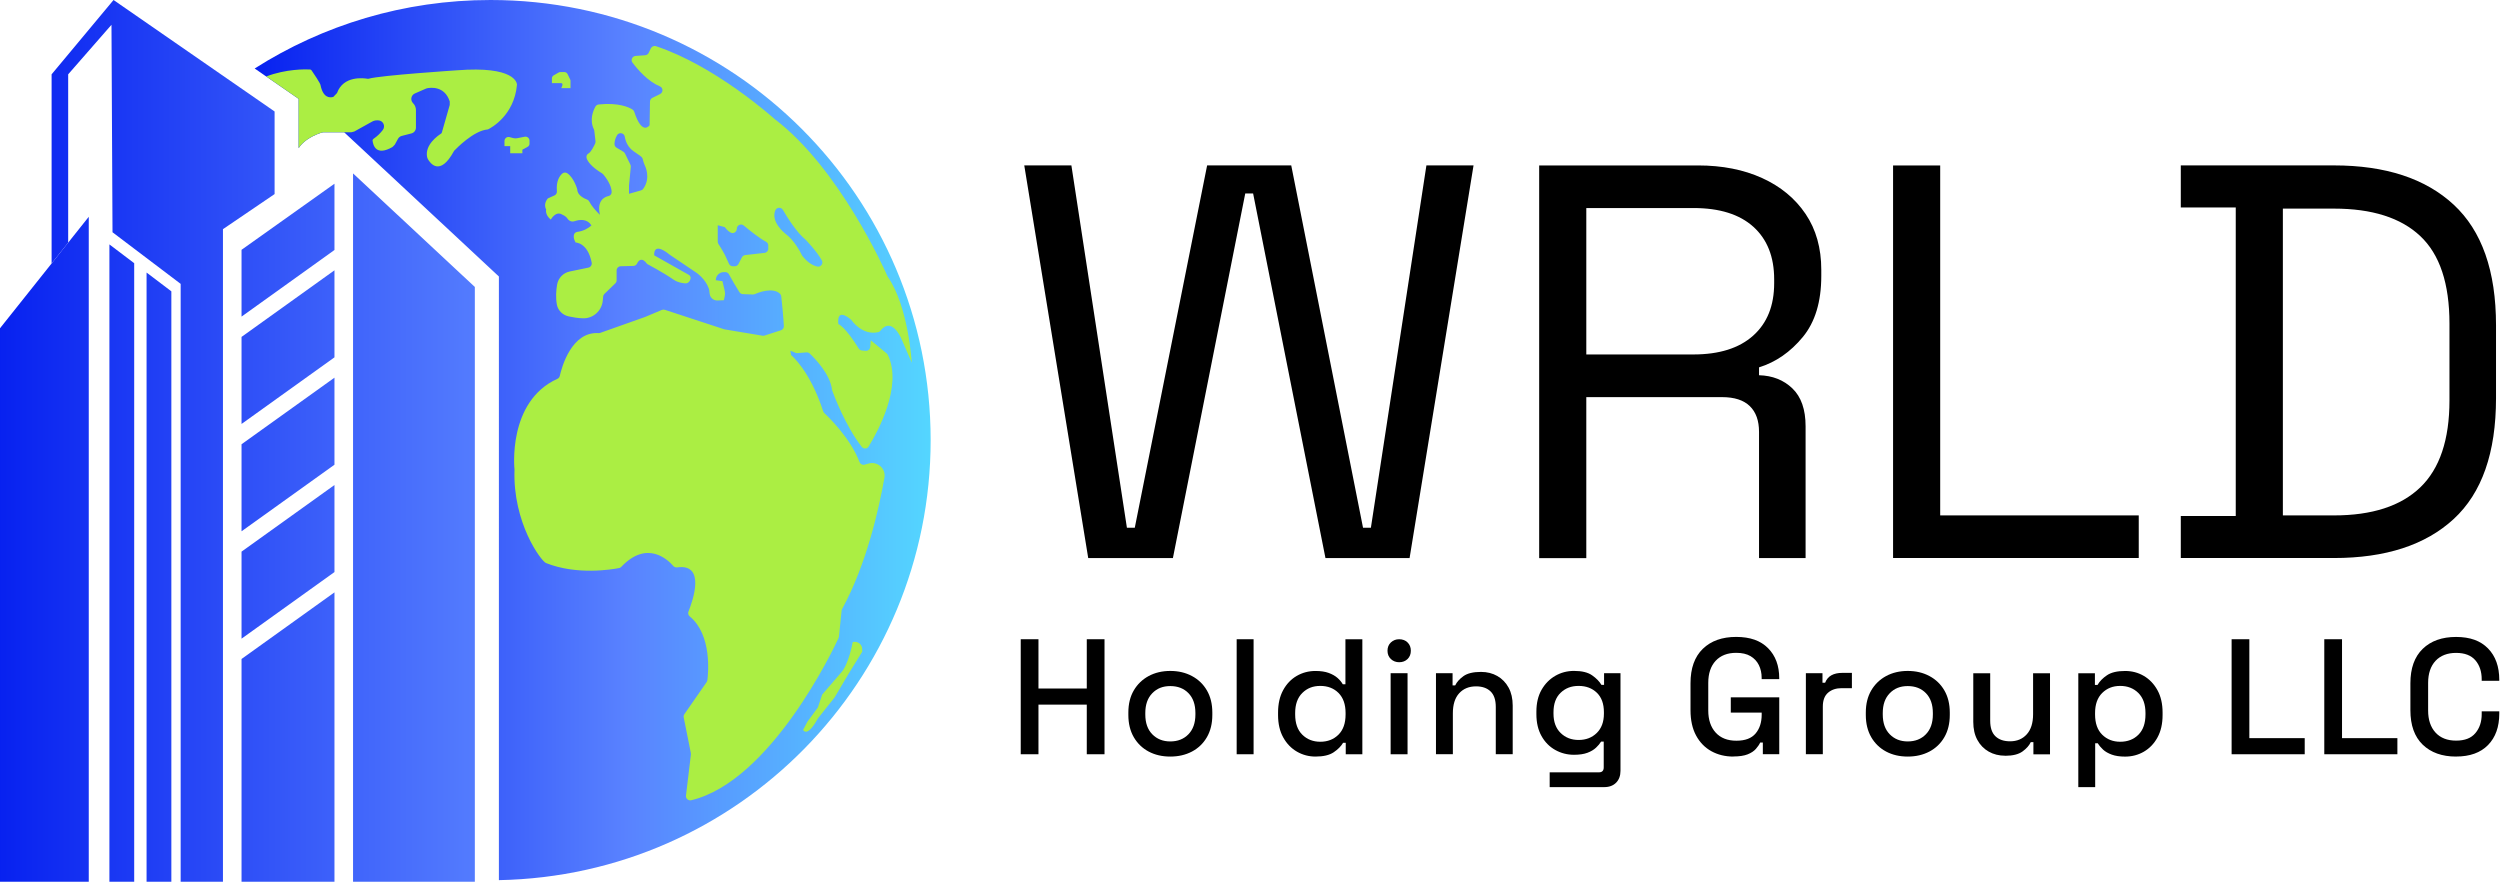
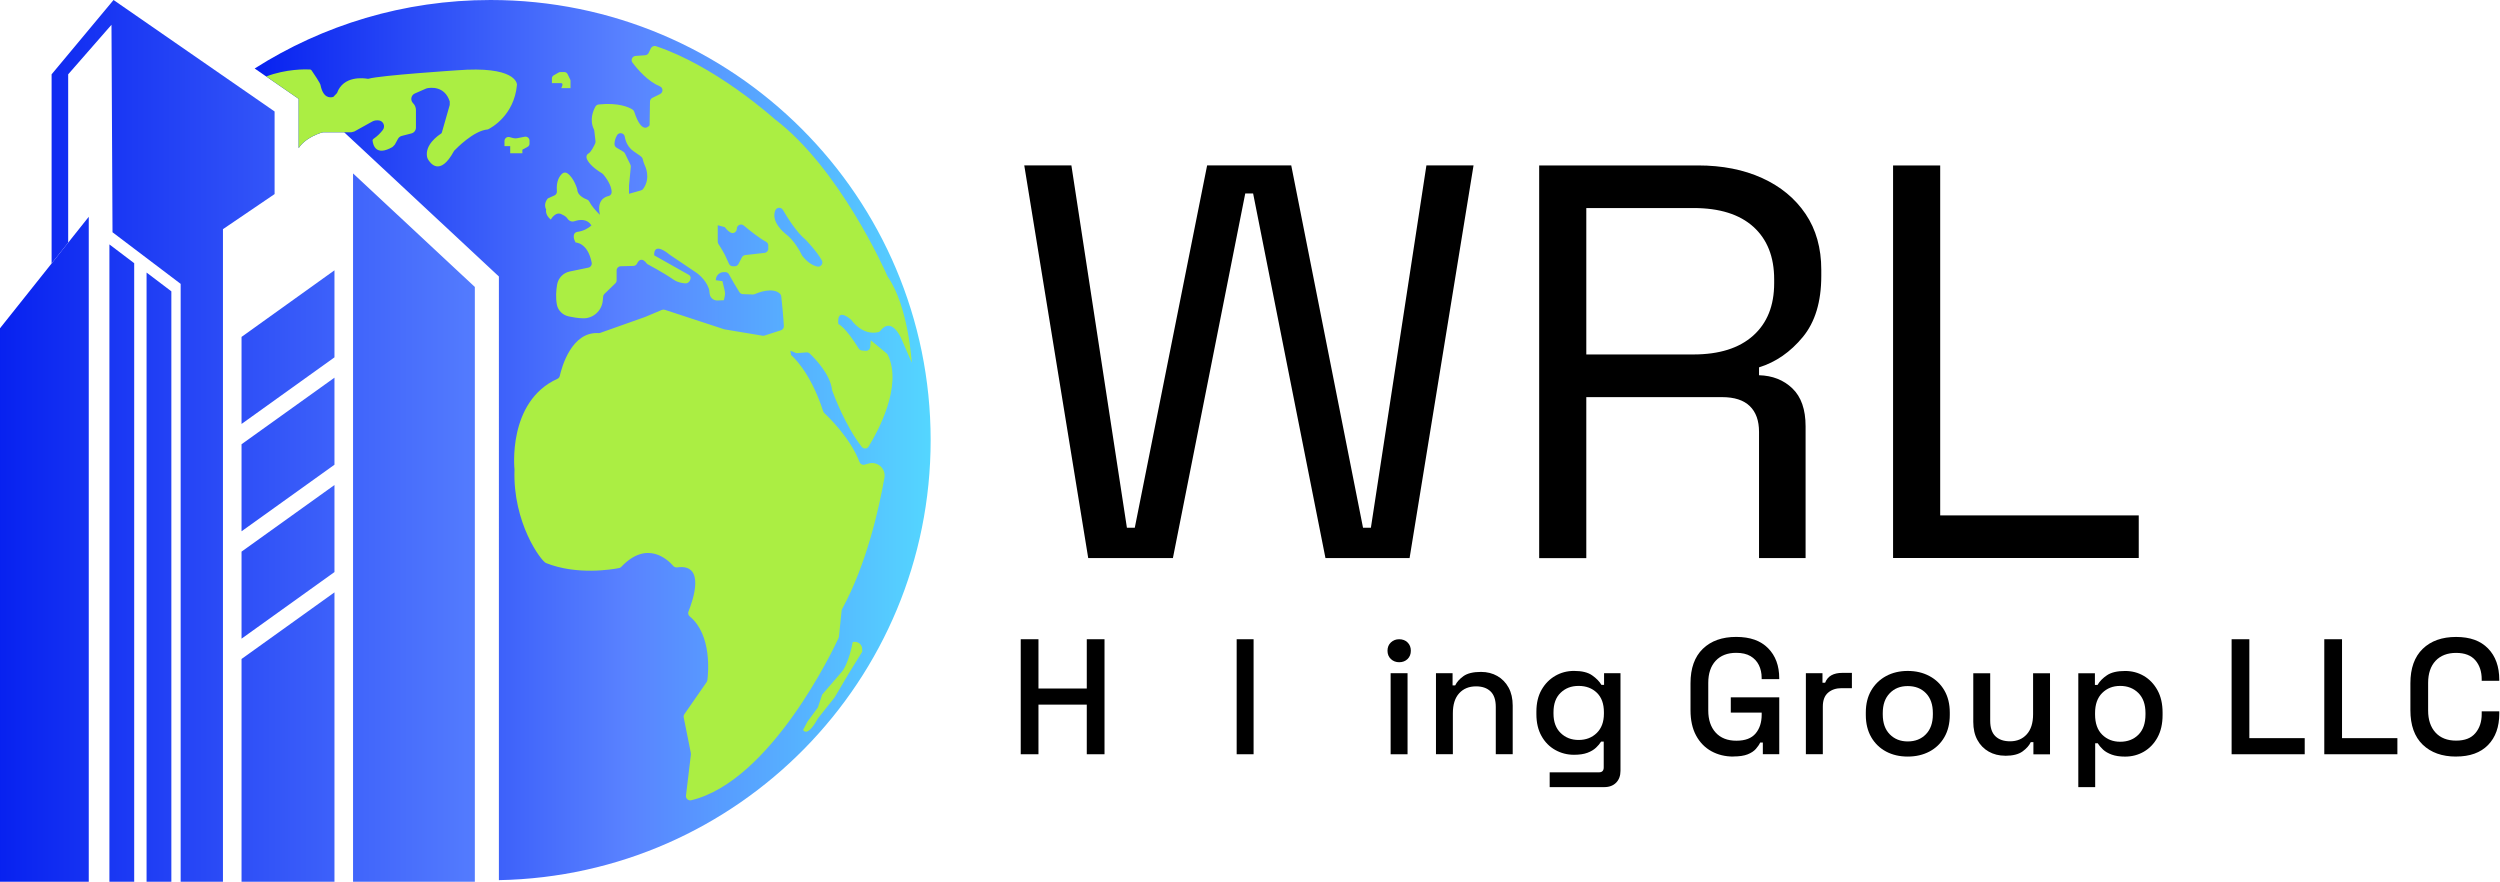
<svg xmlns="http://www.w3.org/2000/svg" xmlns:xlink="http://www.w3.org/1999/xlink" id="Layer_1" data-name="Layer 1" viewBox="0 0 797.91 281.42">
  <defs>
    <style>
      .cls-1 {
        fill: url(#linear-gradient);
      }

      .cls-1, .cls-2, .cls-3, .cls-4, .cls-5, .cls-6, .cls-7, .cls-8, .cls-9, .cls-10, .cls-11, .cls-12, .cls-13 {
        stroke-width: 0px;
      }

      .cls-2 {
        fill: url(#linear-gradient-6);
      }

      .cls-3 {
        fill: #abee43;
      }

      .cls-5 {
        fill: url(#linear-gradient-11);
      }

      .cls-6 {
        fill: url(#linear-gradient-5);
      }

      .cls-7 {
        fill: url(#linear-gradient-2);
      }

      .cls-8 {
        fill: url(#linear-gradient-7);
      }

      .cls-9 {
        fill: url(#linear-gradient-3);
      }

      .cls-10 {
        fill: url(#linear-gradient-9);
      }

      .cls-11 {
        fill: url(#linear-gradient-8);
      }

      .cls-12 {
        fill: url(#linear-gradient-10);
      }

      .cls-13 {
        fill: url(#linear-gradient-4);
      }
    </style>
    <linearGradient id="linear-gradient" x1="81.28" y1="140.46" x2="297.03" y2="140.46" gradientUnits="userSpaceOnUse">
      <stop offset="0" stop-color="#0721f0" />
      <stop offset=".55" stop-color="#5982ff" />
      <stop offset="1" stop-color="#54d6ff" />
    </linearGradient>
    <linearGradient id="linear-gradient-2" x1="-.66" y1="175.3" x2="295.92" y2="175.3" xlink:href="#linear-gradient" />
    <linearGradient id="linear-gradient-3" x1="-.66" y1="79.84" x2="295.92" y2="79.84" xlink:href="#linear-gradient" />
    <linearGradient id="linear-gradient-4" x1="-.66" y1="110.79" x2="295.92" y2="110.79" xlink:href="#linear-gradient" />
    <linearGradient id="linear-gradient-5" x1="-.66" y1="145.05" x2="295.92" y2="145.05" xlink:href="#linear-gradient" />
    <linearGradient id="linear-gradient-6" x1="-.66" y1="179.32" x2="295.92" y2="179.32" xlink:href="#linear-gradient" />
    <linearGradient id="linear-gradient-7" x1="-.66" y1="235.24" x2="295.92" y2="235.24" xlink:href="#linear-gradient" />
    <linearGradient id="linear-gradient-8" x1="-.66" y1="140.71" x2="295.92" y2="140.71" xlink:href="#linear-gradient" />
    <linearGradient id="linear-gradient-9" x1="-.66" y1="168.38" x2="295.92" y2="168.38" xlink:href="#linear-gradient" />
    <linearGradient id="linear-gradient-10" x1="-.66" y1="179.71" x2="295.92" y2="179.71" xlink:href="#linear-gradient" />
    <linearGradient id="linear-gradient-11" x1="-.66" y1="184.2" x2="295.92" y2="184.2" xlink:href="#linear-gradient" />
  </defs>
  <g>
    <path class="cls-4" d="M325.78,240.73v-36.71h5.66v15.73h15.42v-15.73h5.66v36.71h-5.66v-15.84h-15.42v15.84h-5.66Z" />
-     <path class="cls-4" d="M373.51,241.47c-2.59,0-4.89-.53-6.9-1.6-2.01-1.07-3.59-2.6-4.75-4.59-1.15-1.99-1.73-4.35-1.73-7.08v-.79c0-2.73.58-5.08,1.73-7.05,1.15-1.97,2.74-3.5,4.75-4.59,2.01-1.08,4.31-1.63,6.9-1.63s4.89.54,6.92,1.63c2.03,1.08,3.62,2.61,4.77,4.59,1.15,1.98,1.73,4.33,1.73,7.05v.79c0,2.73-.58,5.09-1.73,7.08-1.15,1.99-2.75,3.52-4.77,4.59-2.03,1.07-4.34,1.6-6.92,1.6ZM373.51,236.64c2.38,0,4.31-.76,5.79-2.28s2.23-3.63,2.23-6.32v-.47c0-2.69-.73-4.8-2.2-6.32-1.47-1.52-3.41-2.28-5.82-2.28s-4.26.76-5.74,2.28c-1.49,1.52-2.23,3.63-2.23,6.32v.47c0,2.69.74,4.8,2.23,6.32,1.49,1.52,3.4,2.28,5.74,2.28Z" />
    <path class="cls-4" d="M394.7,240.73v-36.71h5.4v36.71h-5.4Z" />
-     <path class="cls-4" d="M419.87,241.47c-2.13,0-4.11-.52-5.93-1.57-1.82-1.05-3.28-2.56-4.38-4.54-1.1-1.97-1.65-4.36-1.65-7.16v-.79c0-2.76.54-5.14,1.62-7.13,1.08-1.99,2.54-3.51,4.35-4.56,1.82-1.05,3.81-1.57,5.98-1.57,1.68,0,3.08.21,4.22.63,1.14.42,2.07.95,2.81,1.6.73.65,1.29,1.32,1.68,2.02h.84v-14.37h5.4v36.71h-5.3v-3.67h-.84c-.66,1.12-1.67,2.13-3.02,3.04-1.35.91-3.28,1.36-5.79,1.36ZM421.39,236.74c2.34,0,4.27-.75,5.79-2.25,1.52-1.5,2.28-3.65,2.28-6.45v-.47c0-2.76-.75-4.89-2.25-6.4-1.5-1.5-3.44-2.25-5.82-2.25s-4.22.75-5.74,2.25c-1.52,1.5-2.28,3.64-2.28,6.4v.47c0,2.8.76,4.95,2.28,6.45,1.52,1.5,3.44,2.25,5.74,2.25Z" />
    <path class="cls-4" d="M446.57,211.36c-1.05,0-1.93-.34-2.65-1.02-.72-.68-1.08-1.56-1.08-2.65s.36-1.97,1.08-2.65c.72-.68,1.6-1.02,2.65-1.02s1.97.34,2.67,1.02c.7.68,1.05,1.57,1.05,2.65s-.35,1.97-1.05,2.65c-.7.68-1.59,1.02-2.67,1.02ZM443.84,240.73v-25.86h5.4v25.86h-5.4Z" />
    <path class="cls-4" d="M458.31,240.73v-25.86h5.3v3.88h.84c.49-1.05,1.36-2.03,2.62-2.94s3.13-1.36,5.61-1.36c1.96,0,3.7.44,5.22,1.31s2.72,2.11,3.59,3.7c.87,1.59,1.31,3.51,1.31,5.74v15.52h-5.4v-15.1c0-2.24-.56-3.89-1.68-4.96-1.12-1.07-2.66-1.6-4.62-1.6-2.24,0-4.03.73-5.38,2.2-1.35,1.47-2.02,3.6-2.02,6.4v13.06h-5.4Z" />
    <path class="cls-4" d="M490.36,227.93v-.79c0-2.73.55-5.05,1.65-6.98,1.1-1.92,2.56-3.41,4.38-4.46,1.82-1.05,3.81-1.57,5.98-1.57,2.52,0,4.45.47,5.79,1.42,1.35.94,2.33,1.96,2.96,3.04h.84v-3.72h5.24v31.15c0,1.57-.46,2.83-1.39,3.78-.93.94-2.19,1.42-3.8,1.42h-17.41v-4.72h15.73c1.01,0,1.52-.52,1.52-1.57v-8.23h-.84c-.38.63-.93,1.28-1.63,1.94s-1.62,1.21-2.75,1.63c-1.14.42-2.56.63-4.27.63-2.17,0-4.17-.52-6-1.55-1.84-1.03-3.3-2.52-4.38-4.46s-1.62-4.26-1.62-6.95ZM503.84,236.17c2.34,0,4.27-.74,5.79-2.23,1.52-1.49,2.28-3.54,2.28-6.16v-.47c0-2.69-.75-4.76-2.25-6.21-1.5-1.45-3.44-2.18-5.82-2.18s-4.22.73-5.74,2.18c-1.52,1.45-2.28,3.52-2.28,6.21v.47c0,2.62.76,4.68,2.28,6.16,1.52,1.49,3.44,2.23,5.74,2.23Z" />
    <path class="cls-4" d="M553.24,241.47c-2.62,0-4.96-.57-7.03-1.71-2.06-1.14-3.69-2.81-4.88-5.01-1.19-2.2-1.78-4.89-1.78-8.08v-8.6c0-4.79,1.31-8.45,3.93-10.99,2.62-2.54,6.17-3.8,10.65-3.8s7.8,1.2,10.17,3.59c2.38,2.4,3.57,5.6,3.57,9.62v.26h-5.61v-.42c0-1.5-.3-2.86-.89-4.06-.6-1.21-1.49-2.16-2.67-2.86-1.19-.7-2.71-1.05-4.56-1.05-2.8,0-4.98.85-6.56,2.54-1.57,1.7-2.36,4.05-2.36,7.05v8.81c0,2.97.79,5.32,2.36,7.05,1.57,1.73,3.78,2.6,6.61,2.6s4.84-.77,6.14-2.31c1.29-1.54,1.94-3.53,1.94-5.98v-.68h-9.86v-4.88h15.47v18.15h-5.24v-3.72h-.84c-.31.67-.78,1.35-1.39,2.04-.61.7-1.49,1.28-2.62,1.73-1.14.45-2.65.68-4.54.68Z" />
    <path class="cls-4" d="M576.37,240.73v-25.86h5.3v3.04h.84c.42-1.08,1.09-1.88,2.02-2.39.93-.51,2.07-.76,3.44-.76h3.09v4.88h-3.3c-1.75,0-3.18.48-4.3,1.44-1.12.96-1.68,2.44-1.68,4.43v15.21h-5.4Z" />
    <path class="cls-4" d="M608.88,241.47c-2.59,0-4.89-.53-6.9-1.6-2.01-1.07-3.59-2.6-4.75-4.59-1.15-1.99-1.73-4.35-1.73-7.08v-.79c0-2.73.58-5.08,1.73-7.05,1.15-1.97,2.74-3.5,4.75-4.59,2.01-1.08,4.31-1.63,6.9-1.63s4.89.54,6.92,1.63c2.03,1.08,3.62,2.61,4.77,4.59,1.15,1.98,1.73,4.33,1.73,7.05v.79c0,2.73-.58,5.09-1.73,7.08-1.15,1.99-2.75,3.52-4.77,4.59-2.03,1.07-4.34,1.6-6.92,1.6ZM608.88,236.64c2.38,0,4.31-.76,5.79-2.28s2.23-3.63,2.23-6.32v-.47c0-2.69-.73-4.8-2.2-6.32-1.47-1.52-3.41-2.28-5.82-2.28s-4.26.76-5.74,2.28c-1.49,1.52-2.23,3.63-2.23,6.32v.47c0,2.69.74,4.8,2.23,6.32,1.49,1.52,3.4,2.28,5.74,2.28Z" />
    <path class="cls-4" d="M639.98,241.2c-1.96,0-3.71-.44-5.25-1.31-1.54-.87-2.75-2.12-3.62-3.72-.88-1.61-1.31-3.53-1.31-5.77v-15.52h5.4v15.16c0,2.24.56,3.89,1.68,4.96,1.12,1.07,2.67,1.6,4.67,1.6,2.2,0,3.98-.74,5.32-2.23,1.35-1.49,2.02-3.63,2.02-6.42v-13.06h5.4v25.86h-5.3v-3.88h-.84c-.49,1.05-1.36,2.04-2.62,2.96s-3.11,1.39-5.56,1.39Z" />
    <path class="cls-4" d="M663.32,251.22v-36.34h5.3v3.72h.84c.66-1.15,1.67-2.18,3.02-3.09,1.35-.91,3.28-1.36,5.79-1.36,2.17,0,4.15.52,5.95,1.57,1.8,1.05,3.25,2.56,4.35,4.54s1.65,4.36,1.65,7.16v.79c0,2.8-.54,5.18-1.63,7.16-1.08,1.98-2.54,3.49-4.35,4.54s-3.81,1.57-5.98,1.57c-1.68,0-3.09-.21-4.25-.63-1.15-.42-2.08-.95-2.78-1.6-.7-.65-1.26-1.32-1.68-2.02h-.84v14h-5.4ZM676.69,236.74c2.38,0,4.32-.75,5.82-2.25s2.25-3.65,2.25-6.45v-.47c0-2.76-.76-4.89-2.28-6.4-1.52-1.5-3.45-2.25-5.79-2.25s-4.22.75-5.74,2.25c-1.52,1.5-2.28,3.64-2.28,6.4v.47c0,2.8.76,4.95,2.28,6.45,1.52,1.5,3.44,2.25,5.74,2.25Z" />
    <path class="cls-4" d="M712.25,240.73v-36.71h5.66v31.57h17.67v5.14h-23.34Z" />
    <path class="cls-4" d="M741.83,240.73v-36.71h5.66v31.57h17.67v5.14h-23.34Z" />
    <path class="cls-4" d="M783.89,241.47c-4.48,0-8.02-1.27-10.65-3.8-2.62-2.53-3.93-6.2-3.93-10.99v-8.6c0-4.79,1.31-8.45,3.93-10.99,2.62-2.54,6.17-3.8,10.65-3.8s7.81,1.22,10.2,3.67c2.39,2.45,3.59,5.79,3.59,10.02v.31h-5.61v-.47c0-2.48-.67-4.51-2.02-6.08-1.35-1.57-3.4-2.36-6.16-2.36s-4.98.85-6.56,2.54c-1.57,1.7-2.36,4.05-2.36,7.05v8.81c0,2.97.79,5.31,2.36,7.03,1.57,1.71,3.76,2.57,6.56,2.57s4.82-.79,6.16-2.39c1.35-1.59,2.02-3.61,2.02-6.06v-.89h5.61v.73c0,4.23-1.2,7.57-3.59,10.02-2.4,2.45-5.79,3.67-10.2,3.67Z" />
  </g>
  <g>
    <path class="cls-4" d="M347.32,178.11l-20.41-125.31h15.04l17.72,115.64h2.51l23.09-115.64h26.85l22.91,115.64h2.51l17.72-115.64h15.04l-20.41,125.31h-26.85l-23.09-116.36h-2.51l-23.09,116.36h-27.03Z" />
    <path class="cls-4" d="M491.25,178.11V52.8h50.66c7.76,0,14.59,1.34,20.5,4.03,5.91,2.69,10.53,6.51,13.87,11.46,3.34,4.95,5.01,10.89,5.01,17.81v1.97c0,8.23-1.97,14.74-5.91,19.51-3.94,4.77-8.59,8-13.96,9.67v2.51c4.3.12,7.85,1.52,10.65,4.21,2.8,2.69,4.21,6.71,4.21,12.08v42.07h-14.86v-40.28c0-3.58-.98-6.32-2.95-8.23-1.97-1.91-4.92-2.86-8.86-2.86h-43.32v51.38h-15.04ZM506.29,113.13h34.19c8.23,0,14.59-2,19.06-6,4.48-4,6.71-9.58,6.71-16.74v-1.25c0-7.16-2.21-12.74-6.62-16.74-4.42-4-10.8-6-19.15-6h-34.19v46.72Z" />
    <path class="cls-4" d="M604.2,178.11V52.8h15.04v111.7h63.37v13.6h-78.41Z" />
-     <path class="cls-4" d="M696.03,178.11v-13.43h17.54v-98.46h-17.54v-13.43h48.87c16.47,0,29.21,4.18,38.22,12.53,9.01,8.35,13.52,21.18,13.52,38.49v23.27c0,17.43-4.51,30.28-13.52,38.58-9.01,8.3-21.75,12.44-38.22,12.44h-48.87ZM728.61,164.5h16.29c12.17,0,21.36-2.98,27.57-8.95,6.2-5.97,9.31-15.22,9.31-27.75v-24.52c0-12.77-3.1-22.08-9.31-27.93-6.21-5.85-15.39-8.77-27.57-8.77h-16.29v97.92Z" />
  </g>
  <g>
    <g>
      <path class="cls-1" d="M297.03,140.47c0,76.69-61.45,139.02-137.8,140.44V88.25l-44.81-41.77-1.65-1.53-2.92-2.72h-6.62c-.21.03-.43.07-.65.11-3.84,1.31-6.05,3.1-7.27,4.95v-15.72l-10.34-7.15-3.69-2.56C103.04,8.02,128.86,0,156.56,0,234.14,0,297.03,62.89,297.03,140.47Z" />
      <g>
        <path class="cls-3" d="M165,26.97s0,.05,0,.07c-.87,9.87-8.34,13.81-9.2,14.23-.06.03-.11.05-.17.05-4.46.35-10.09,6.18-10.67,6.79-.03.04-.06.08-.08.12-4.53,8.33-7.65,3.75-8.35,2.5-.07-.18-.13-.37-.21-.57-.81-3.92,3.46-6.88,4.44-7.51.12-.08.22-.2.26-.35l2.52-8.81c0-.37,0-.74,0-1.11-1.65-5.07-6.2-4.42-7.24-4.21-.11.04-.27.09-.36.12l-3.53,1.54c-1.23.54-1.53,2.15-.58,3.1.59.58.92,1.38.92,2.21v5.59c0,.87-.58,1.63-1.43,1.85l-3.1.8c-.51.13-.94.47-1.2.93l-1.02,1.86c-.24.25-.48.49-.72.74-5.41,3.13-6.23-.76-6.37-2.03-.02-.23.1-.45.3-.58,1.21-.81,2.2-1.82,2.94-2.78,1-1.27.12-3.11-1.49-3.11h-.35c-.54,0-1.05.13-1.52.39l-5.71,3.17c-.32.08-.61.15-.93.24h-8.92c-.21.03-.43.07-.65.11-3.84,1.31-6.05,3.1-7.27,4.95v-15.72l-10.34-7.15c6.41-2.43,12.55-2.3,13.97-2.23.2,0,.37.12.49.28,3.01,4.37,2.86,4.7,2.86,4.7.83,4.07,2.89,4.13,4.09,3.78.41-.43.76-.8,1.18-1.23,2.02-5.65,8.59-4.77,9.77-4.56.12.02.23.02.35-.02,3.61-1.07,28.13-2.68,28.13-2.68,18.54-1.46,19.16,4.08,19.18,4.54Z" />
        <path class="cls-3" d="M283.34,88.28c-.05-.06-.08-.12-.12-.18-.85-1.96-15.35-34.45-35.99-50.11-.02-.02-.04-.03-.06-.05-.74-.66-18.97-16.94-37.81-23.2-.64-.22-1.35.1-1.65.71l-.67,1.41c-.21.44-.63.73-1.12.77l-3.07.22c-1.06.09-1.63,1.3-.98,2.16,1.76,2.32,5.02,6.03,8.75,7.56,1.06.43,1.09,1.94.06,2.44l-2.47,1.22c-.46.22-.75.68-.76,1.19l-.13,7.55s-2.35,3.52-4.89-4.28c-.1-.31-.3-.58-.58-.75-1.11-.69-4.42-2.26-10.77-1.6-.43.05-.82.3-1.04.67-.69,1.24-1.98,4.2-.49,7.28.06.12.11.27.12.4l.39,3.39c.03.24,0,.47-.1.69-.35.8-1.3,2.77-2.19,3.25-.54.29-.73.98-.52,1.55.38,1.08,1.58,2.73,4.95,4.79.12.08.22.16.32.27.57.67,2.8,3.48,2.68,5.8-.02.56-.46,1.03-1,1.14-1.31.3-3.76,1.46-2.73,5.99h0c-1.15-1.12-2.61-2.69-3.34-4.15-.16-.32-.4-.58-.73-.7-1-.37-3.15-1.41-3.15-3.25,0,0-1-3.62-3.15-5.14-.5-.36-1.2-.33-1.66.09-.83.75-1.99,2.37-1.7,5.57.06.58-.22,1.13-.74,1.38-.44.22-1.11.52-2.12.95,0,0-1.59,1.6-.57,3.54,0,0-.46,1.68,1.49,3.24,0,0,1.59-3.01,3.76-1.52,0,0,.94.29,1.6,1.26.49.72,1.35,1.05,2.18.78,1.62-.56,4.08-.88,5.42,1.37-1.11.94-2.58,1.77-4.43,2.01-.49.07-.95.35-1.11.82-.18.56-.21,1.41.5,2.59,0,0,3.88,0,5.12,6.41.14.74-.32,1.47-1.05,1.61l-5.95,1.23c-2.08.43-3.67,2.08-4.03,4.16-.32,1.81-.5,4.11-.08,6.41.35,1.89,1.87,3.35,3.75,3.76,1.27.28,2.84.55,4.46.61,3.3.16,6.13-2.35,6.44-5.64l.12-1.3c.03-.33.17-.62.4-.84l3.49-3.37c.27-.26.41-.6.41-.98v-3.13c0-.74.58-1.33,1.31-1.35l4.03-.1c.5-.02.96-.29,1.17-.73.45-.96,1.5-2.29,3.23.1,0,0,5.42,2.89,8.33,4.94.83.58,1.79.96,2.8,1.12l.88.13c.72.11,1.41-.29,1.67-.97l.14-.38c.19-.51-.02-1.08-.49-1.35l-11.06-6.23s-.6-4.72,5.02-.15l8.37,5.64s2.95,1.93,4.06,5.18c.04.11.07.21.08.32l.16,1.28c.15,1.25,1.24,2.18,2.49,2.13l2.04-.08.3-1.38c.11-.49.11-1,0-1.5l-.75-3.21-2.13-.3v-.02c0-1.42,1.15-2.57,2.57-2.57h.45c.49,0,.93.26,1.17.68l1.59,2.82,1.75,2.88c.24.39.65.63,1.1.65l3.22.12c.2,0,.39-.03.58-.12,1.15-.5,5.85-2.36,8.12-.06.2.2.31.48.35.77.16,1.49.69,6.49.83,9.49.03.61-.36,1.16-.94,1.34l-5.23,1.68c-.2.07-.42.08-.63.05l-12.1-2.02c-.07,0-.13-.02-.2-.05l-18.9-6.2c-.31-.1-.64-.09-.95.04l-5.28,2.22s-.05.02-.07.03l-14.33,5.08c-.16.06-.34.08-.51.07-8.61-.56-11.75,10.85-12.39,13.69-.1.41-.37.73-.76.9-16.06,7.3-13.68,28.96-13.68,28.96-.6,17.05,8.52,29.23,10.05,29.83,9.88,3.95,21.08,2.05,23.34,1.6.27-.05.51-.19.7-.39,8.2-8.65,14.84-2.29,16.6-.26.31.36.78.5,1.24.44,9.17-1.29,5,10.6,3.59,14.09-.23.57-.04,1.2.43,1.58,7.13,5.88,5.88,18.22,5.6,20.36-.03.22-.11.41-.23.58l-7.1,10.23c-.21.3-.29.67-.22,1.03l2.28,11.41c.03.13.04.28.02.42l-1.58,13.15c-.11.95.77,1.7,1.7,1.47,25.47-6.14,45.52-48.54,47-51.77.07-.13.1-.27.12-.42l.86-8.34c.02-.17.07-.34.15-.49,7.89-14.4,11.86-32.51,13.51-41.9.52-2.92-2.21-5.37-5.05-4.54l-1.28.35c-.68.2-1.38-.18-1.63-.85-2.83-7.52-9.85-14.33-11.23-15.62-.16-.15-.27-.35-.35-.56-4.26-13.15-10.24-17.93-10.24-17.93-.06-.51-.13-.98-.23-1.41l1.6.67c.2.09.42.12.63.11l2.9-.24c.37-.03.75.11,1.04.37,1.54,1.45,6.56,6.53,7.14,11.63,0,.09.03.16.06.24.42,1.17,4.12,11.12,9.39,17.89.58.76,1.73.73,2.22-.09,2.92-4.76,10.88-19.26,6.14-29.2-.09-.19-.22-.35-.37-.49l-5.09-4.21-.18,2.14c-.07.75-.73,1.3-1.48,1.23l-1.17-.11c-.42-.04-.79-.27-1.02-.62-1.05-1.71-4.35-6.81-6.5-7.81,0,0-.92-5.63,4.1-1.37,0,0,3.43,5.14,8.63,3.94.31-.07.58-.27.77-.53.81-1.08,3.42-3.68,6.43,2.22l3.5,8.06s-1.05-18-7.69-27.46ZM205.31,60.27c-.17.24-.44.41-.73.5l-3.82,1.08v-2.52s0-.09,0-.12l.57-5.95c.02-.24-.03-.49-.13-.72l-1.73-3.55c-.12-.24-.31-.44-.54-.58l-2.14-1.27c-.43-.25-.68-.71-.67-1.21.02-.68.18-1.7.82-2.78.62-1.05,2.27-.75,2.46.46.27,1.56,1,3.42,2.87,4.7,3.8,2.59,2.28,1.51,3.5,4.41,0,0,2.13,3.98-.48,7.55ZM245.21,79.37c0,.69-.52,1.27-1.2,1.34l-6.16.7c-.44.05-.83.32-1.05.72l-1.11,2.14c-.23.44-.7.72-1.2.72h-.59c-.53,0-1.01-.31-1.23-.79l-1.29-2.81s-.03-.08-.05-.11l-1.19-2.08-.85-1.34c-.14-.22-.21-.47-.21-.73v-5.24l2.28.61s.6,1.06,1.89,1.75c.86.46,1.91-.25,1.91-1.23,0-1.15,1.34-1.77,2.21-1.05,1.98,1.66,4.89,3.98,7.12,5.19.43.23.71.67.71,1.16v1.04ZM260.9,85.08c-1.28-.26-3.01-1.1-4.85-3.44-.07-.09-.12-.18-.16-.28-.37-.77-2.34-4.68-5.34-6.87,0,0-4.64-3.64-3.1-7.35.42-1.04,1.86-1.11,2.42-.15,1.5,2.56,4.43,7.23,7.22,9.48,0,0,3.62,3.72,5.23,6.66.52.97-.34,2.16-1.41,1.95Z" />
        <path class="cls-3" d="M167.46,43.64l-2.37.47c-.43.09-.88.07-1.3-.04l-1.16-.31c-.82-.22-1.62.4-1.62,1.24v1.64h1.83v2.28h3.88v-1.14l1.71-.94c.35-.19.57-.56.57-.96v-.98c0-.81-.74-1.42-1.54-1.26Z" />
        <path class="cls-3" d="M181.97,25.34l-.83-1.71c-.19-.39-.58-.63-1.01-.63h-1.28c-.19,0-.39.05-.56.15l-1.57.9c-.35.2-.57.57-.57.97v1.52h2.97c.91,0,0,1.6,0,1.6h2.97v-2.31c0-.17-.04-.34-.11-.49Z" />
        <path class="cls-3" d="M272.15,204.93s-1.22,7.31-3.96,10.05l-5.78,6.7-1.37,4.11-3.35,4.57-1.37,2.59s1.22,2.74,4.72-3.65l5.33-6.7,4.41-7.46,4.41-7.15v-.78c0-1.58-1.53-2.72-3.04-2.26h0Z" />
      </g>
    </g>
    <g>
      <polygon class="cls-7" points="0 281.42 28.33 281.42 28.33 69.19 0 104.77 0 281.42" />
-       <polygon class="cls-9" points="77.09 101.05 106.75 79.79 106.75 58.64 77.09 79.73 77.09 101.05" />
      <polygon class="cls-13" points="77.09 135.31 106.75 114.05 106.75 86.27 77.09 107.53 77.09 135.31" />
      <polygon class="cls-6" points="77.09 169.57 106.75 148.32 106.75 120.54 77.09 141.79 77.09 169.57" />
      <polygon class="cls-2" points="77.09 203.84 106.75 182.58 106.75 154.8 77.09 176.06 77.09 203.84" />
      <polygon class="cls-8" points="77.09 281.42 106.75 281.42 106.75 189.06 77.09 210.32 77.09 281.42" />
      <polygon class="cls-11" points="87.64 35.58 36.24 0 16.47 23.72 16.47 84.08 21.76 77.45 21.76 23.72 35.58 7.91 35.91 74.13 57.66 90.6 57.66 281.42 71.16 281.42 71.16 73.14 87.64 61.94 87.64 35.58" />
      <polygon class="cls-10" points="112.68 55.35 112.68 281.42 151.55 281.42 151.55 91.59 112.68 55.35" />
      <polygon class="cls-12" points="34.92 281.42 42.83 281.42 42.83 84 34.92 78.01 34.92 281.42" />
      <polygon class="cls-5" points="46.78 281.42 54.69 281.42 54.69 92.98 46.78 86.99 46.78 281.42" />
    </g>
  </g>
</svg>